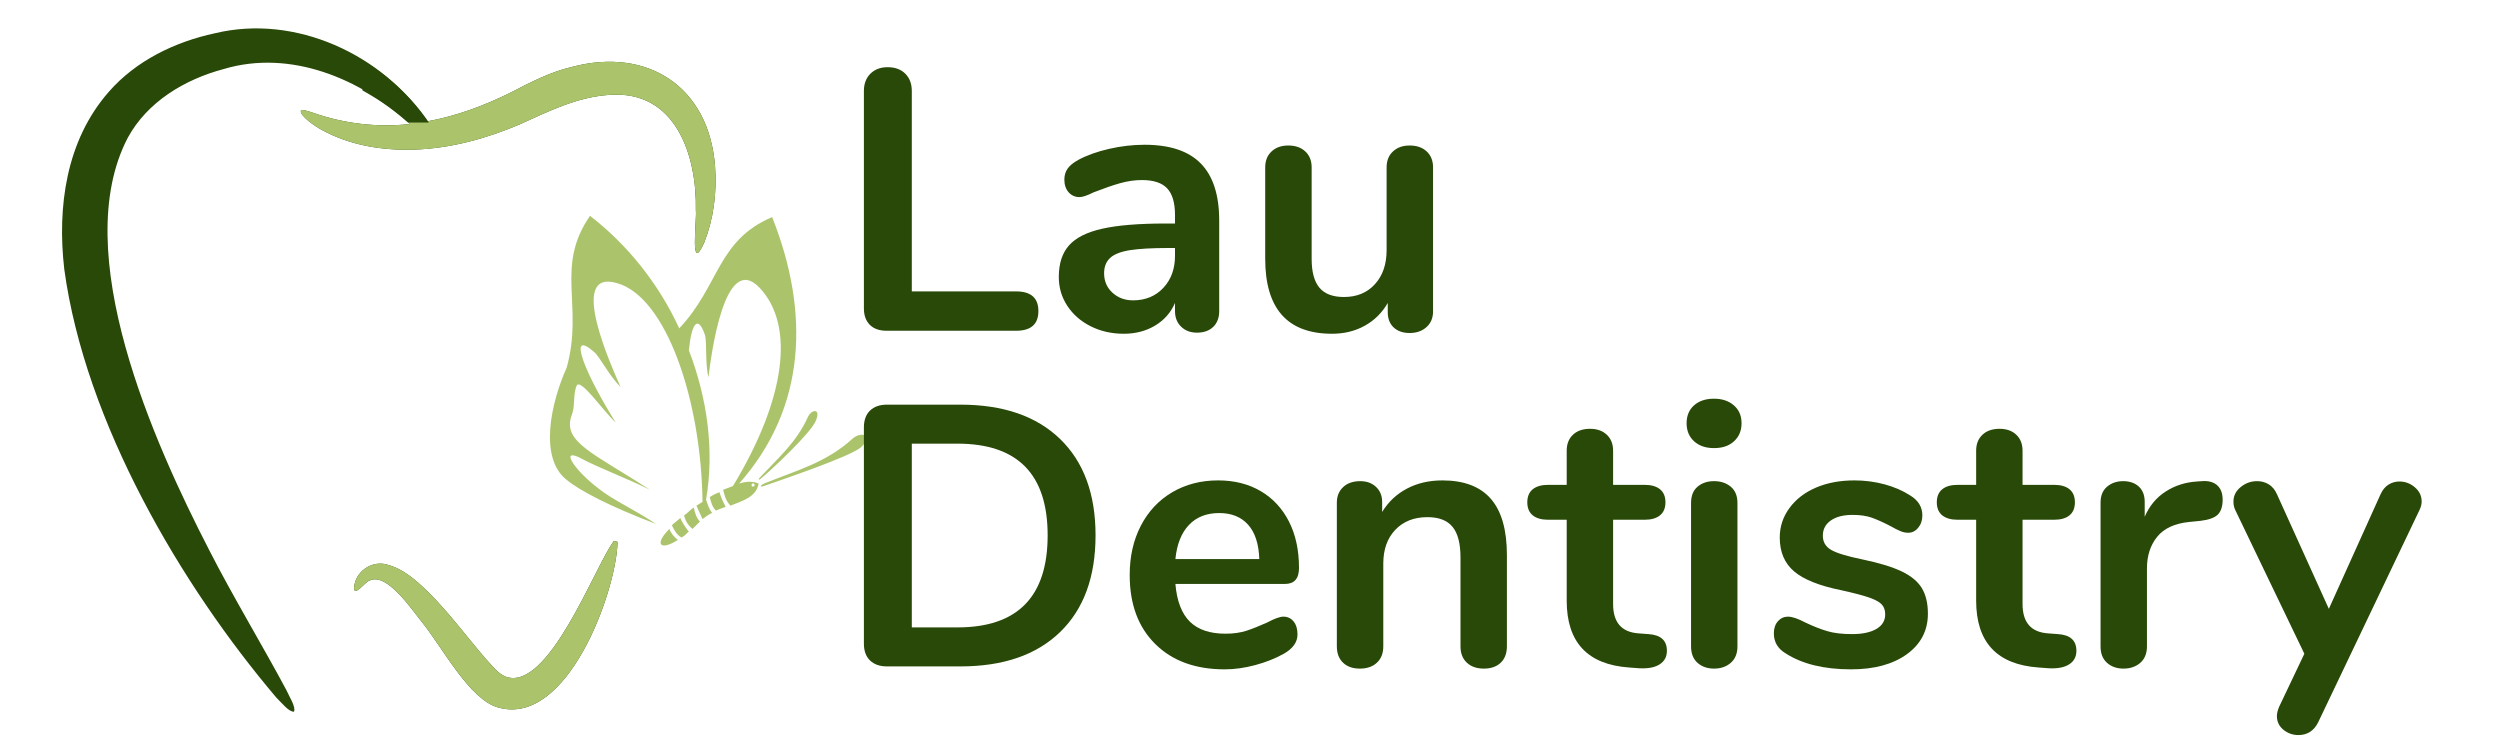
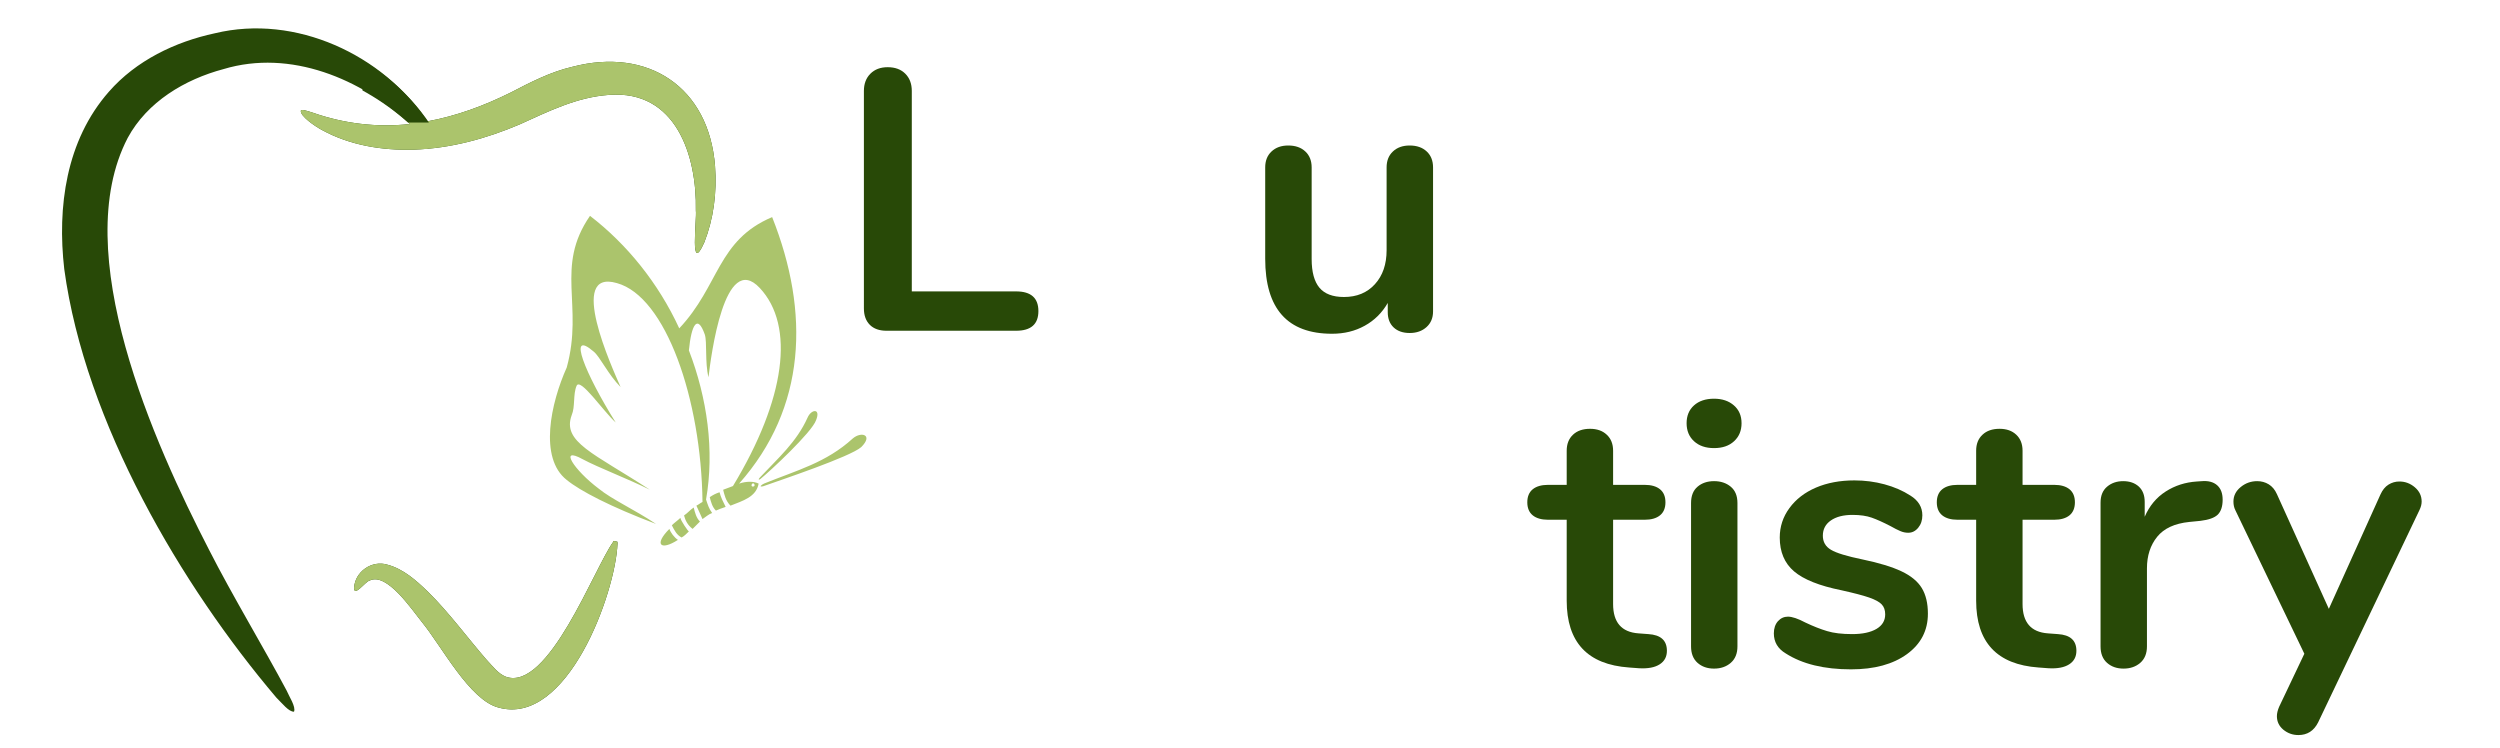
<svg xmlns="http://www.w3.org/2000/svg" id="Layer_1" data-name="Layer 1" viewBox="0 0 500 149.51">
  <defs>
    <style>      .cls-1 {        fill: none;      }      .cls-2 {        fill-rule: evenodd;      }      .cls-2, .cls-3 {        fill: #abc46c;      }      .cls-4 {        clip-path: url(#clippath-1);      }      .cls-5 {        clip-path: url(#clippath-3);      }      .cls-6 {        clip-path: url(#clippath-2);      }      .cls-7 {        fill: #284907;      }      .cls-8 {        clip-path: url(#clippath);      }    </style>
    <clipPath id="clippath">
      <rect class="cls-1" x="85" y="5.67" width="58.13" height="47.33" />
    </clipPath>
    <clipPath id="clippath-1">
      <rect class="cls-1" x="59.5" y="21.5" width="26" height="11" />
    </clipPath>
    <clipPath id="clippath-2">
      <rect class="cls-1" x="72.5" y="8.67" width="13.83" height="15.83" />
    </clipPath>
    <clipPath id="clippath-3">
      <rect class="cls-1" x="67" y="106" width="59" height="36.33" />
    </clipPath>
  </defs>
  <path class="cls-2" d="M140.48,103.83c.74-.49,1.23-.98,1.95-1.23-.66-.88-.88-1.68-1.22-2.69,1.71-9.78.24-20.29-3.43-29.83.49-5.14,1.71-7.34,3.18-3.18.49,1.47,0,5.62.74,8.55.49-4.16,3.18-25.42,10.26-17.85,7.09,7.58,5.14,22.25-5.37,39.61-.74.25-1.23.5-1.96.74.25.98.49,2.2,1.47,3.18,2.45-.98,5.14-1.71,5.63-4.41-.98-.49-2.45-.49-3.91,0,13.45-15.16,14.19-34.23,6.61-53.3-11,4.65-10.51,13.69-18.58,22.25-4.16-9.05-10.51-16.87-17.85-22.5-7.09,10.27-1.23,17.86-4.65,30.32-3.18,7.09-5.62,18.1,0,22.5,2.69,2.2,8.81,5.38,17.86,8.8-4.4-2.93-8.81-4.89-11.5-7.09-4.88-3.67-8.06-8.55-3.18-5.86,3.18,1.7,9.05,3.91,13.45,6.11-11.25-7.33-17.61-9.54-15.64-14.92.73-1.71.24-4.16.98-5.87.73-1.71,5.38,5.14,7.82,7.34-6.11-9.78-9.79-18.82-4.4-14.18,1.23.98,2.94,4.65,5.38,7.09-1.71-3.91-10.76-23.71-.74-20.79,9.79,2.69,16.88,23.23,17.12,43.77-.49.25-.73.5-1.22.74.44.88.79,1.8,1.22,2.69h0ZM150.56,97.31c.27,0,.4-.13.35-.36-.05-.26-.28-.34-.43-.24-.21.13-.28.6.07.6ZM143.91,98.45c-.74.25-1.23.49-1.96.98.25.98.49,1.95,1.23,2.69.49-.24,1.23-.49,1.95-.74-.49-.98-.98-1.95-1.22-2.93h0ZM136.81,103.09c.24.98.74,1.96,1.71,2.69.49-.49.98-.98,1.47-1.47-.74-.73-1.01-1.84-1.25-2.81-.69.45-1.24,1.14-1.93,1.59h0ZM136.07,103.58c-.49.49-1.22.98-1.7,1.48.49.98.98,1.95,1.95,2.44.49-.25.98-.74,1.47-1.23-.12.13-1.71-2.27-1.71-2.69h0ZM133.88,105.78c-3.18,3.18-1.71,4.41,1.7,2.2-.73-.49-1.47-1.47-1.7-2.2ZM163.22,84.02c.98-2.44-.98-2.2-1.71-.49-2.2,4.89-5.87,8.07-9.54,11.98-.35.35-.26.58.12.28,1.79-1.44,10.32-9.34,11.13-11.77h0ZM152.7,97.23c3.43-1.22,17.36-5.87,19.56-7.82,2.44-2.44,0-3.18-1.71-1.71-5.33,4.85-11.14,6.34-17.68,8.99-.48.18-1.3.83-.17.55h0Z" />
  <path class="cls-7" d="M140.83,48.54c-2.96,6.6-1.44-4.62-1.66-6.45.22-10.97-3.98-24.15-17.38-23.11-6.44.45-12.1,3.3-17.88,5.91-6.65,2.83-13.76,4.79-21.13,5.04-6.37.19-12.81-.87-18.41-3.94-1.39-.75-4.42-2.81-4.2-3.88.21-.27,1.04-.01,2.43.44,6.14,2.16,12.87,3,19.39,2.25-9.72-9.01-23.89-15.02-37.29-10.98-7.76,2.07-15.25,6.54-19.16,13.76-11.93,22.9,5.31,61.12,16.27,82.38,4.58,9.01,11.13,19.9,15.5,28.12.48,1.16,1.92,3.29,1.49,4.26-1.06.03-2.32-1.64-3.54-2.83-18.95-22.33-38.22-54.92-42.41-85.7-1.42-12.35.33-25.7,8.93-35.47,5.44-6.22,13.23-9.98,21.21-11.69,16.13-3.89,33.59,4.29,42.47,17.62,5.91-1.09,11.36-3.13,16.65-5.75,3.99-2.07,7.98-4.14,12.36-5.16,15.1-3.96,27.31,4.01,28.54,19.85.4,5.28-.29,10.56-2.17,15.32l-.02.02ZM123.51,108.75c-.03-.15.01-.24-.04-.41-1.46-.33-.49.01-.8-.08-.01.03-.03.05-.02.04-.01.03-.01.08,0,.11,0,0-.04,0-.03,0-3.79,5.26-12.97,29.95-21.44,26.94-1.56-.61-2.59-2.05-3.86-3.39-3.67-4.21-7.59-9.55-11.79-13.67-2.32-2.22-4.83-4.48-8-5.34-3.13-1-6.55,1.38-6.72,4.63,0,1.93,2.32-1.34,3.1-1.46,3.43-1.75,8.47,5.83,10.42,8.23,4.02,4.9,9.57,15.67,15.37,17.16,13.74,3.84,23.41-22.91,23.8-32.77h0Z" />
  <g>
    <path class="cls-7" d="M177.31,66.15c-1.43,0-2.55-.39-3.34-1.18-.79-.79-1.19-1.88-1.19-3.27h0V18.19c0-1.43.43-2.58,1.3-3.45s2.02-1.3,3.45-1.3h0c1.49,0,2.66.43,3.53,1.3s1.3,2.02,1.3,3.45h0v40.09h20.86c2.97,0,4.46,1.31,4.46,3.94h0c0,2.62-1.49,3.93-4.46,3.93h-25.91Z" />
-     <path class="cls-7" d="M228.91,28.95c5.05,0,8.8,1.25,11.25,3.75,2.45,2.5,3.68,6.3,3.68,11.4h0v18.12c0,1.33-.4,2.38-1.19,3.15-.79.77-1.88,1.16-3.27,1.16h0c-1.29,0-2.34-.4-3.15-1.19-.82-.79-1.23-1.83-1.23-3.12h0v-1.63c-.84,1.93-2.16,3.43-3.97,4.52-1.81,1.09-3.9,1.64-6.28,1.64h0c-2.42,0-4.62-.5-6.6-1.49-1.98-.99-3.54-2.35-4.68-4.08-1.14-1.73-1.71-3.66-1.71-5.79h0c0-2.67.68-4.78,2.04-6.31,1.36-1.54,3.58-2.65,6.65-3.34,3.07-.69,7.3-1.04,12.7-1.04h1.85v-1.71c0-2.43-.52-4.2-1.56-5.31-1.04-1.11-2.72-1.67-5.05-1.67h0c-1.43,0-2.89.21-4.38.63s-3.24,1.03-5.27,1.82h0c-1.29.64-2.23.96-2.82.96h0c-.89,0-1.62-.32-2.19-.96-.57-.65-.86-1.49-.86-2.53h0c0-.84.21-1.57.64-2.19.42-.61,1.12-1.19,2.11-1.74h0c1.73-.94,3.8-1.68,6.2-2.23,2.4-.55,4.76-.82,7.09-.82h0ZM226.61,60.07c2.47,0,4.49-.83,6.05-2.49s2.34-3.8,2.34-6.42h0v-1.56h-1.34c-3.31,0-5.89.15-7.72.44-1.83.3-3.14.82-3.93,1.56-.79.74-1.19,1.76-1.19,3.05h0c0,1.58.56,2.88,1.67,3.89,1.11,1.02,2.49,1.53,4.12,1.53h0Z" />
    <path class="cls-7" d="M281.93,29.1c1.43,0,2.57.4,3.41,1.19.85.79,1.27,1.86,1.27,3.19h0v28.81c0,1.29-.43,2.33-1.3,3.12-.87.79-1.99,1.19-3.38,1.19h0c-1.34,0-2.41-.37-3.2-1.11-.79-.75-1.18-1.76-1.18-3.05h0v-1.85c-1.14,1.98-2.68,3.5-4.61,4.56-1.93,1.07-4.1,1.6-6.53,1.6h0c-8.91,0-13.37-5-13.37-15h0v-18.27c0-1.33.42-2.4,1.27-3.19.84-.79,1.95-1.19,3.34-1.19h0c1.43,0,2.57.4,3.41,1.19.85.79,1.27,1.86,1.27,3.19h0v18.34c0,2.57.52,4.48,1.55,5.72,1.04,1.24,2.68,1.86,4.91,1.86h0c2.57,0,4.64-.85,6.19-2.56,1.56-1.71,2.34-3.98,2.34-6.8h0v-16.56c0-1.33.42-2.4,1.27-3.19.84-.79,1.95-1.19,3.34-1.19h0Z" />
-     <path class="cls-7" d="M177.38,133.28c-1.43,0-2.56-.4-3.38-1.19-.81-.79-1.22-1.91-1.22-3.34h0v-43.29c0-1.43.41-2.55,1.22-3.34.82-.79,1.95-1.19,3.38-1.19h14.7c8.57,0,15.21,2.29,19.94,6.87,4.73,4.58,7.09,11,7.09,19.27h0c0,8.31-2.36,14.76-7.09,19.34-4.73,4.58-11.37,6.87-19.94,6.87h-14.7ZM191.49,125.48c12.03,0,18.04-6.14,18.04-18.41h0c0-12.23-6.01-18.34-18.04-18.34h-9.13v36.75h9.13Z" />
-     <path class="cls-7" d="M256.68,123.33c.84,0,1.52.32,2.04.96.52.65.78,1.51.78,2.6h0c0,1.53-.91,2.82-2.74,3.86h0c-1.69.94-3.59,1.7-5.72,2.27-2.13.57-4.16.85-6.09.85h0c-5.84,0-10.47-1.68-13.88-5.05-3.42-3.37-5.13-7.97-5.13-13.81h0c0-3.71.74-7,2.23-9.87,1.49-2.87,3.58-5.1,6.27-6.69,2.7-1.58,5.76-2.37,9.17-2.37h0c3.27,0,6.11.72,8.54,2.15s4.31,3.46,5.65,6.09c1.33,2.62,2,5.71,2,9.28h0c0,2.13-.94,3.19-2.82,3.19h-21.9c.29,3.42,1.26,5.93,2.89,7.54s4.01,2.41,7.13,2.41h0c1.59,0,2.98-.2,4.19-.59,1.21-.4,2.59-.95,4.13-1.64h0c1.48-.79,2.57-1.18,3.26-1.18h0ZM243.84,102.61c-2.53,0-4.54.79-6.05,2.38-1.51,1.58-2.42,3.86-2.71,6.83h16.78c-.1-3.02-.84-5.31-2.23-6.87-1.39-1.56-3.32-2.34-5.79-2.34h0Z" />
-     <path class="cls-7" d="M288.46,96.08c4.36,0,7.6,1.24,9.73,3.71,2.13,2.47,3.19,6.21,3.19,11.21h0v18.27c0,1.39-.41,2.47-1.22,3.26-.82.79-1.95,1.19-3.38,1.19h0c-1.44,0-2.58-.4-3.42-1.19-.84-.79-1.26-1.87-1.26-3.26h0v-17.75c0-2.82-.53-4.87-1.6-6.16-1.06-1.29-2.73-1.93-5.01-1.93h0c-2.67,0-4.81.84-6.42,2.52-1.61,1.69-2.41,3.94-2.41,6.76h0v16.56c0,1.39-.42,2.47-1.27,3.26-.84.79-1.98,1.19-3.41,1.19h0c-1.44,0-2.57-.4-3.38-1.19-.82-.79-1.23-1.87-1.23-3.26h0v-28.74c0-1.29.42-2.33,1.27-3.12.84-.79,1.98-1.18,3.41-1.18h0c1.29,0,2.34.38,3.16,1.15.81.77,1.22,1.77,1.22,3h0v2.01c1.24-2.03,2.9-3.59,4.98-4.68,2.08-1.09,4.43-1.63,7.05-1.63h0Z" />
    <path class="cls-7" d="M329.67,126.82c2.47.15,3.71,1.26,3.71,3.34h0c0,1.19-.48,2.09-1.45,2.71-.96.62-2.33.88-4.12.78h0l-2-.15c-8.31-.59-12.47-5.05-12.47-13.37h0v-16.18h-3.72c-1.33,0-2.36-.3-3.08-.89-.72-.59-1.08-1.46-1.08-2.6h0c0-1.14.36-2.01,1.08-2.6s1.75-.89,3.08-.89h3.72v-6.83c0-1.34.42-2.41,1.26-3.2.84-.79,1.98-1.18,3.41-1.18h0c1.39,0,2.5.39,3.34,1.18.85.79,1.27,1.86,1.27,3.2h0v6.83h6.31c1.33,0,2.36.3,3.08.89.72.59,1.08,1.46,1.08,2.6h0c0,1.14-.36,2.01-1.08,2.6-.72.59-1.75.89-3.08.89h-6.31v16.85c0,3.67,1.68,5.62,5.05,5.87h0l2,.15Z" />
    <path class="cls-7" d="M342.81,133.72c-1.33,0-2.43-.38-3.3-1.15-.87-.77-1.3-1.87-1.3-3.3h0v-28.66c0-1.44.43-2.53,1.3-3.27.87-.74,1.97-1.11,3.3-1.11h0c1.34,0,2.45.37,3.34,1.11.89.74,1.34,1.83,1.34,3.27h0v28.66c0,1.43-.45,2.53-1.34,3.3-.89.77-2,1.15-3.34,1.15h0ZM342.81,89.62c-1.68,0-3.02-.46-4.01-1.38-.99-.91-1.48-2.11-1.48-3.6h0c0-1.49.49-2.67,1.48-3.56.99-.89,2.33-1.34,4.01-1.34h0c1.63,0,2.96.45,3.97,1.34,1.02.89,1.53,2.07,1.53,3.56h0c0,1.49-.5,2.69-1.49,3.6-.99.92-2.32,1.38-4.01,1.38h0Z" />
    <path class="cls-7" d="M370.21,133.87c-5.39,0-9.75-1.06-13.07-3.19h0c-1.58-.94-2.37-2.28-2.37-4.01h0c0-.99.27-1.8.81-2.42.55-.61,1.22-.92,2.01-.92h0c.84,0,2,.39,3.49,1.18h0c1.58.75,3.03,1.32,4.34,1.71,1.31.4,2.98.6,5.01.6h0c2.08,0,3.7-.35,4.87-1.04,1.16-.69,1.74-1.66,1.74-2.9h0c0-.84-.23-1.51-.7-2-.47-.5-1.32-.96-2.53-1.38-1.21-.42-3.06-.9-5.53-1.45h0c-4.41-.89-7.56-2.15-9.47-3.78-1.91-1.63-2.86-3.89-2.86-6.76h0c0-2.18.65-4.15,1.94-5.9,1.29-1.76,3.05-3.12,5.3-4.09,2.25-.96,4.82-1.44,7.69-1.44h0c2.08,0,4.08.26,6.01.78,1.93.52,3.67,1.27,5.2,2.26h0c1.59.99,2.38,2.31,2.38,3.94h0c0,.99-.27,1.81-.82,2.48-.55.67-1.21,1.01-2,1.01h0c-.55,0-1.08-.11-1.6-.34-.52-.22-1.18-.55-1.97-1h0c-1.43-.74-2.67-1.3-3.71-1.67-1.04-.37-2.33-.56-3.86-.56h0c-1.83,0-3.28.37-4.35,1.12-1.06.74-1.59,1.75-1.59,3.04h0c0,1.24.54,2.18,1.63,2.82,1.09.65,3.19,1.29,6.31,1.93h0c3.32.69,5.92,1.49,7.8,2.38,1.88.89,3.23,2,4.05,3.34.81,1.33,1.22,3.04,1.22,5.12h0c0,3.37-1.4,6.07-4.19,8.1-2.8,2.03-6.53,3.04-11.18,3.04h0Z" />
    <path class="cls-7" d="M411.57,126.82c2.47.15,3.71,1.26,3.71,3.34h0c0,1.19-.48,2.09-1.45,2.71-.97.62-2.34.88-4.12.78h0l-2-.15c-8.32-.59-12.48-5.05-12.48-13.37h0v-16.18h-3.71c-1.33,0-2.36-.3-3.08-.89-.72-.59-1.08-1.46-1.08-2.6h0c0-1.14.36-2.01,1.08-2.6.72-.59,1.75-.89,3.08-.89h3.71v-6.83c0-1.34.42-2.41,1.27-3.2.84-.79,1.98-1.18,3.41-1.18h0c1.39,0,2.5.39,3.34,1.18.84.79,1.26,1.86,1.26,3.2h0v6.83h6.32c1.33,0,2.36.3,3.08.89.71.59,1.07,1.46,1.07,2.6h0c0,1.14-.36,2.01-1.07,2.6-.72.59-1.75.89-3.08.89h-6.32v16.85c0,3.67,1.68,5.62,5.05,5.87h0l2.01.15Z" />
    <path class="cls-7" d="M440.38,96.23c1.29-.1,2.3.17,3.04.81.74.65,1.11,1.61,1.11,2.9h0c0,1.33-.32,2.32-.96,2.97-.65.64-1.81,1.06-3.49,1.26h0l-2.23.22c-2.92.3-5.06,1.29-6.42,2.97-1.36,1.69-2.04,3.79-2.04,6.31h0v15.6c0,1.43-.45,2.53-1.34,3.3-.89.77-2.01,1.15-3.34,1.15h0c-1.33,0-2.43-.38-3.3-1.15-.87-.77-1.3-1.87-1.3-3.3h0v-28.74c0-1.39.43-2.45,1.3-3.19.87-.74,1.94-1.11,3.23-1.11h0c1.29,0,2.32.36,3.11,1.07.79.72,1.19,1.75,1.19,3.08h0v2.97c.94-2.17,2.34-3.86,4.2-5.05,1.85-1.19,3.92-1.85,6.2-2h0l1.04-.07Z" />
    <path class="cls-7" d="M476.09,98.9c.4-.89.93-1.55,1.6-1.97.67-.42,1.4-.63,2.19-.63h0c1.14,0,2.17.38,3.08,1.15s1.37,1.72,1.37,2.86h0c0,.55-.15,1.12-.44,1.71h0l-20.27,42.47c-.85,1.68-2.16,2.52-3.94,2.52h0c-1.14,0-2.14-.36-3.01-1.07-.86-.72-1.29-1.62-1.29-2.71h0c0-.55.15-1.17.44-1.86h0l5.05-10.62-13.81-28.73c-.25-.5-.37-1.07-.37-1.71h0c0-1.14.48-2.11,1.45-2.9.96-.79,2.06-1.18,3.3-1.18h0c.84,0,1.61.21,2.3.63.69.42,1.24,1.07,1.64,1.96h0l10.39,22.95,10.32-22.87Z" />
  </g>
  <g class="cls-8">
    <path class="cls-3" d="M140.83,48.54c-2.96,6.6-1.44-4.62-1.66-6.45.22-10.97-3.98-24.15-17.38-23.11-6.44.45-12.1,3.3-17.88,5.91-6.65,2.83-13.76,4.79-21.13,5.04-6.37.19-12.81-.87-18.41-3.94-1.39-.75-4.42-2.81-4.2-3.88.21-.27,1.04-.01,2.43.44,6.14,2.16,12.87,3,19.39,2.25-9.72-9.01-23.89-15.02-37.29-10.98-7.76,2.07-15.25,6.54-19.16,13.76-11.93,22.9,5.31,61.12,16.27,82.38,4.58,9.01,11.13,19.9,15.5,28.12.48,1.16,1.92,3.29,1.49,4.26-1.06.03-2.32-1.64-3.54-2.83-18.95-22.33-38.22-54.92-42.41-85.7-1.42-12.35.33-25.7,8.93-35.47,5.44-6.22,13.23-9.98,21.21-11.69,16.13-3.89,33.59,4.29,42.47,17.62,5.91-1.09,11.36-3.13,16.65-5.75,3.99-2.07,7.98-4.14,12.36-5.16,15.1-3.96,27.31,4.01,28.54,19.85.4,5.28-.29,10.56-2.17,15.32l-.02.02ZM123.51,108.75c-.03-.15.01-.24-.04-.41-1.46-.33-.49.01-.8-.08-.01.03-.03.05-.02.04-.01.03-.01.08,0,.11,0,0-.04,0-.03,0-3.79,5.26-12.97,29.95-21.44,26.94-1.56-.61-2.59-2.05-3.86-3.39-3.67-4.21-7.59-9.55-11.79-13.67-2.32-2.22-4.83-4.48-8-5.34-3.13-1-6.55,1.38-6.72,4.63,0,1.93,2.32-1.34,3.1-1.46,3.43-1.75,8.47,5.83,10.42,8.23,4.02,4.9,9.57,15.67,15.37,17.16,13.74,3.84,23.41-22.91,23.8-32.77h0Z" />
  </g>
  <g class="cls-4">
    <path class="cls-3" d="M140.83,48.54c-2.96,6.6-1.44-4.62-1.66-6.45.22-10.97-3.98-24.15-17.38-23.11-6.44.45-12.1,3.3-17.88,5.91-6.65,2.83-13.76,4.79-21.13,5.04-6.37.19-12.81-.87-18.41-3.94-1.39-.75-4.42-2.81-4.2-3.88.21-.27,1.04-.01,2.43.44,6.14,2.16,12.87,3,19.39,2.25-9.72-9.01-23.89-15.02-37.29-10.98-7.76,2.07-15.25,6.54-19.16,13.76-11.93,22.9,5.31,61.12,16.27,82.38,4.58,9.01,11.13,19.9,15.5,28.12.48,1.16,1.92,3.29,1.49,4.26-1.06.03-2.32-1.64-3.54-2.83-18.95-22.33-38.22-54.92-42.41-85.7-1.42-12.35.33-25.7,8.93-35.47,5.44-6.22,13.23-9.98,21.21-11.69,16.13-3.89,33.59,4.29,42.47,17.62,5.91-1.09,11.36-3.13,16.65-5.75,3.99-2.07,7.98-4.14,12.36-5.16,15.1-3.96,27.31,4.01,28.54,19.85.4,5.28-.29,10.56-2.17,15.32l-.02.02ZM123.51,108.75c-.03-.15.01-.24-.04-.41-1.46-.33-.49.01-.8-.08-.01.03-.03.05-.02.04-.01.03-.01.08,0,.11,0,0-.04,0-.03,0-3.79,5.26-12.97,29.95-21.44,26.94-1.56-.61-2.59-2.05-3.86-3.39-3.67-4.21-7.59-9.55-11.79-13.67-2.32-2.22-4.83-4.48-8-5.34-3.13-1-6.55,1.38-6.72,4.63,0,1.93,2.32-1.34,3.1-1.46,3.43-1.75,8.47,5.83,10.42,8.23,4.02,4.9,9.57,15.67,15.37,17.16,13.74,3.84,23.41-22.91,23.8-32.77h0Z" />
  </g>
  <g class="cls-6">
    <path class="cls-7" d="M141.33,49.04c-2.96,6.6-1.44-4.62-1.66-6.45.22-10.97-3.98-24.15-17.38-23.11-6.44.45-12.1,3.3-17.88,5.91-6.65,2.83-13.76,4.79-21.13,5.04-6.37.19-12.81-.87-18.41-3.94-1.39-.75-4.42-2.81-4.2-3.88.21-.27,1.04-.01,2.43.44,6.14,2.16,12.87,3,19.39,2.25-9.72-9.01-23.89-15.02-37.29-10.98-7.76,2.07-15.25,6.54-19.16,13.76-11.93,22.9,5.31,61.12,16.27,82.38,4.58,9.01,11.13,19.9,15.5,28.12.48,1.16,1.92,3.29,1.49,4.26-1.06.03-2.32-1.64-3.54-2.83-18.95-22.33-38.22-54.92-42.41-85.7-1.42-12.35.33-25.7,8.93-35.47,5.44-6.22,13.23-9.98,21.21-11.69,16.13-3.89,33.59,4.29,42.47,17.62,5.91-1.09,11.36-3.13,16.65-5.75,3.99-2.07,7.98-4.14,12.36-5.16,15.1-3.96,27.31,4.01,28.54,19.85.4,5.28-.29,10.56-2.17,15.32l-.02.02ZM124.01,109.25c-.03-.15.01-.24-.04-.41-1.46-.33-.49.01-.8-.08-.01.03-.03.05-.02.04-.01.03-.01.08,0,.11,0,0-.04,0-.03,0-3.79,5.26-12.97,29.95-21.44,26.94-1.56-.61-2.59-2.05-3.86-3.39-3.67-4.21-7.59-9.55-11.79-13.67-2.32-2.22-4.83-4.48-8-5.34-3.13-1-6.55,1.38-6.72,4.63,0,1.93,2.32-1.34,3.1-1.46,3.43-1.75,8.47,5.83,10.42,8.23,4.02,4.9,9.57,15.67,15.37,17.16,13.74,3.84,23.41-22.91,23.8-32.77h0Z" />
  </g>
  <g class="cls-5">
    <path class="cls-3" d="M140.83,48.54c-2.96,6.6-1.44-4.62-1.66-6.45.22-10.97-3.98-24.15-17.38-23.11-6.44.45-12.1,3.3-17.88,5.91-6.65,2.83-13.76,4.79-21.13,5.04-6.37.19-12.81-.87-18.41-3.94-1.39-.75-4.42-2.81-4.2-3.88.21-.27,1.04-.01,2.43.44,6.14,2.16,12.87,3,19.39,2.25-9.72-9.01-23.89-15.02-37.29-10.98-7.76,2.07-15.25,6.54-19.16,13.76-11.93,22.9,5.31,61.12,16.27,82.38,4.58,9.01,11.13,19.9,15.5,28.12.48,1.16,1.92,3.29,1.49,4.26-1.06.03-2.32-1.64-3.54-2.83-18.95-22.33-38.22-54.92-42.41-85.7-1.42-12.35.33-25.7,8.93-35.47,5.44-6.22,13.23-9.98,21.21-11.69,16.13-3.89,33.59,4.29,42.47,17.62,5.91-1.09,11.36-3.13,16.65-5.75,3.99-2.07,7.98-4.14,12.36-5.16,15.1-3.96,27.31,4.01,28.54,19.85.4,5.28-.29,10.56-2.17,15.32l-.02.02ZM123.51,108.75c-.03-.15.01-.24-.04-.41-1.46-.33-.49.01-.8-.08-.01.03-.03.05-.02.04-.01.03-.01.08,0,.11,0,0-.04,0-.03,0-3.79,5.26-12.97,29.95-21.44,26.94-1.56-.61-2.59-2.05-3.86-3.39-3.67-4.21-7.59-9.55-11.79-13.67-2.32-2.22-4.83-4.48-8-5.34-3.13-1-6.55,1.38-6.72,4.63,0,1.93,2.32-1.34,3.1-1.46,3.43-1.75,8.47,5.83,10.42,8.23,4.02,4.9,9.57,15.67,15.37,17.16,13.74,3.84,23.41-22.91,23.8-32.77h0Z" />
  </g>
</svg>